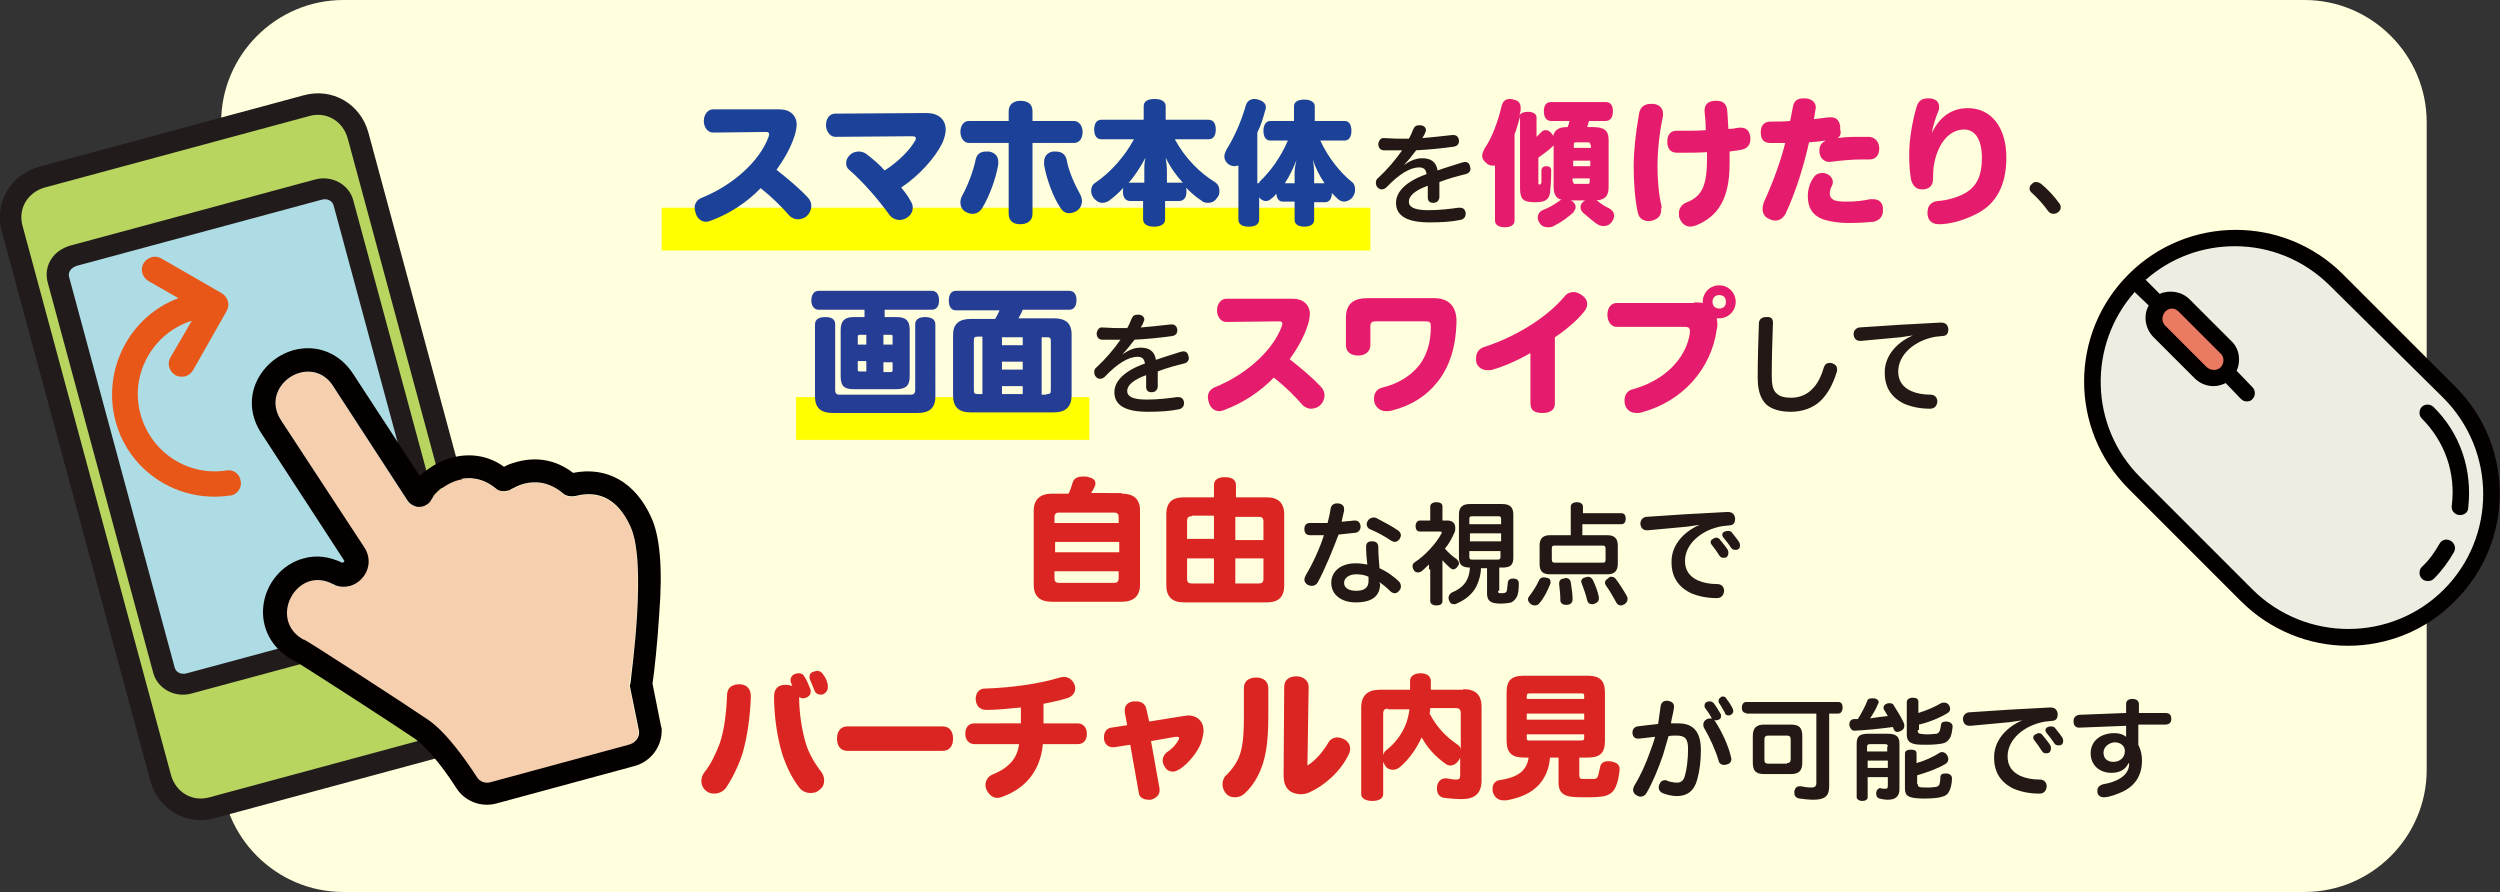
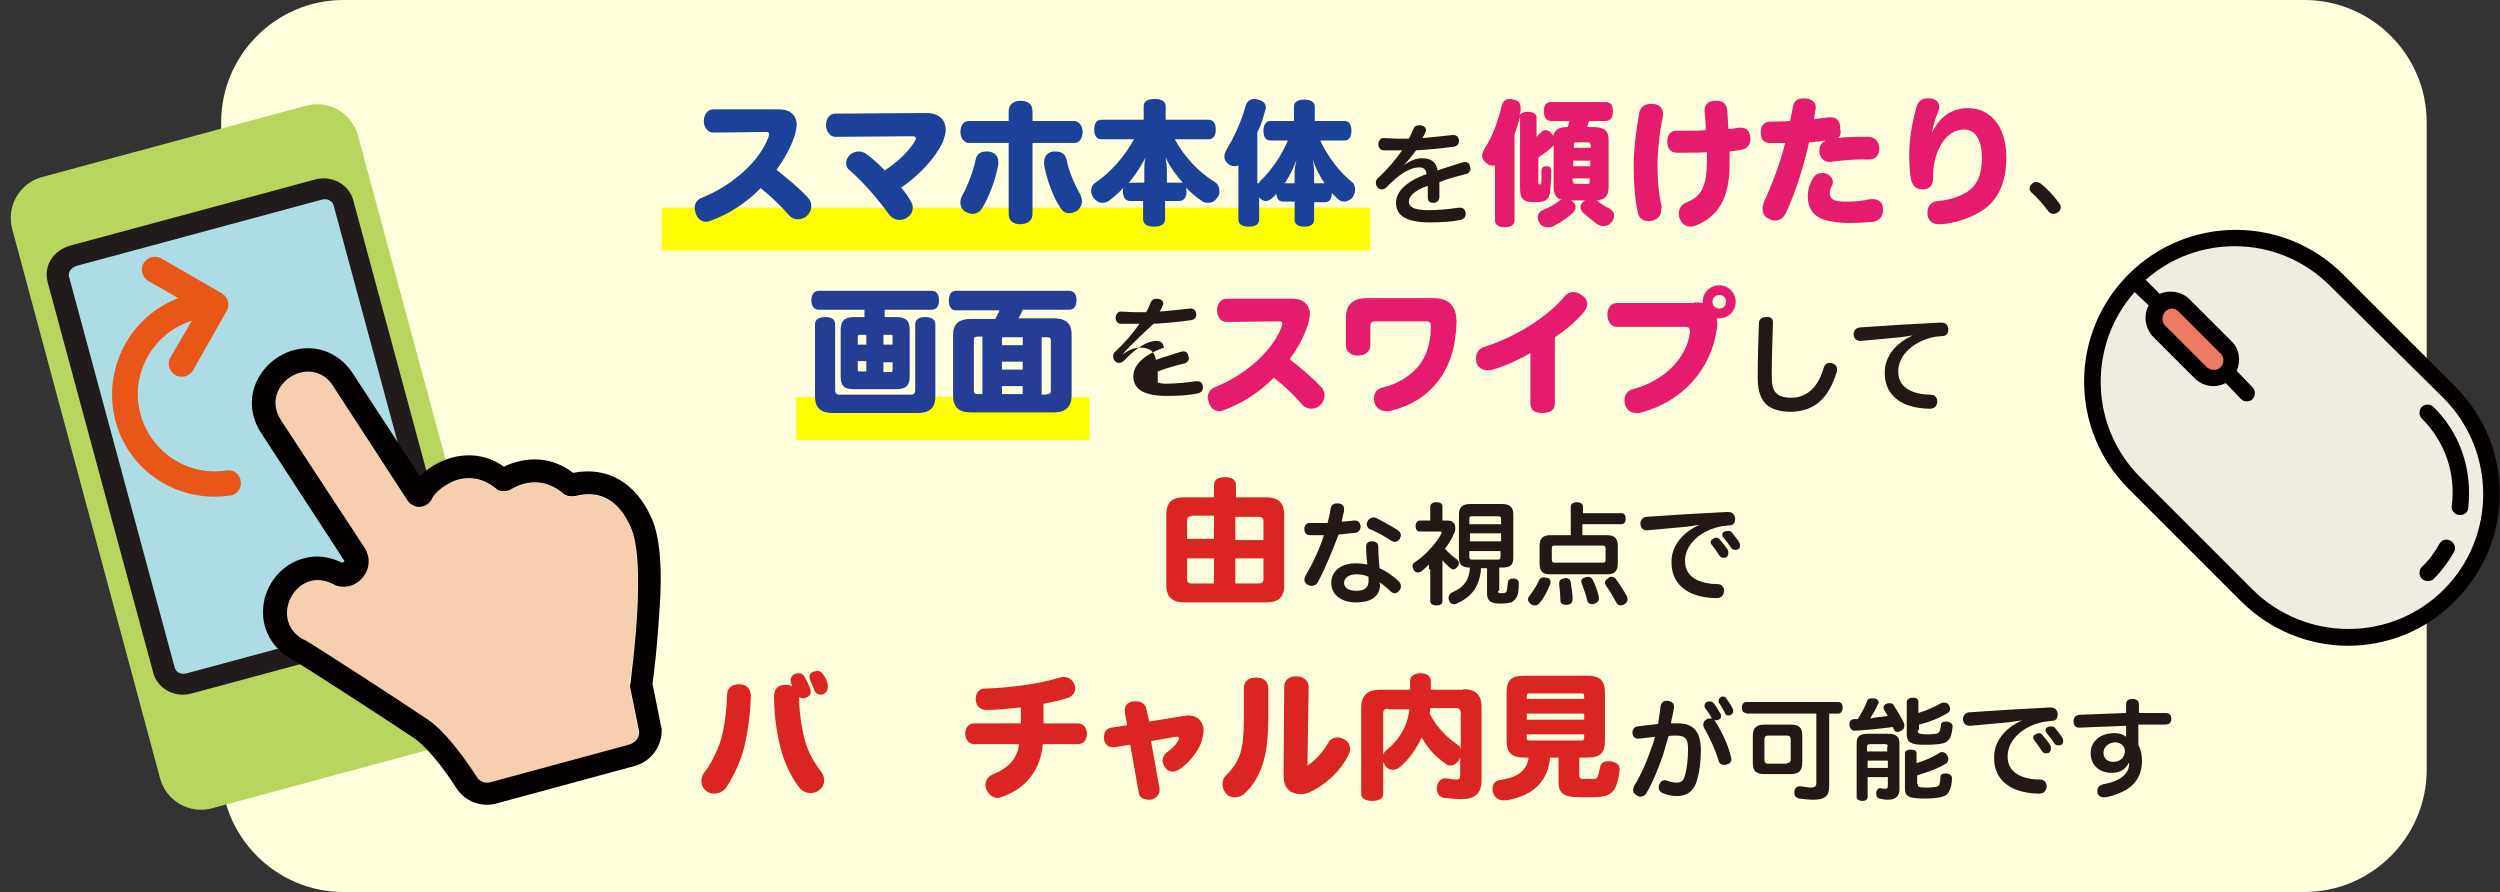
<svg xmlns="http://www.w3.org/2000/svg" version="1.1" id="レイヤー_1" x="0px" y="0px" viewBox="0 0 409.2 146" style="enable-background:new 0 0 409.2 146;" xml:space="preserve">
  <rect x="0" y="0" width="409.2" height="146" fill="#333333" stroke="none" />
  <style type="text/css">
	.st0{fill:#FFFFDD;}
	.st1{fill:#FFFF00;}
	.st2{fill:#C9564A;}
	.st3{fill:#221B1B;}
	.st4{fill:#B8D560;}
	.st5{fill:#ADDCE4;}
	.st6{fill:#E95718;}
	.st7{fill:#F5CFAE;}
	.st8{fill:#040000;}
	.st9{fill:#1B4298;}
	.st10{fill:#231815;}
	.st11{fill:#E51C6D;}
	.st12{fill:#253D95;}
	.st13{fill:#DB2523;}
	.st14{fill:#EFEDE2;}
	.st15{fill:#EB7A62;}
</style>
  <path class="st0" d="M397.2,126c0,11-9,20-20,20h-321c-11,0-20-9-20-20V20c0-11,9-20,20-20h321c11,0,20,9,20,20V126z" />
  <g id="レイヤー_2">
    <rect x="108.3" y="34" class="st1" width="116" height="7" />
    <rect x="130.3" y="65" class="st1" width="48" height="7" />
  </g>
  <path class="st2" d="M48.7,117.8c0.7,2.8,3.6,4.4,6.3,3.6s4.4-3.6,3.6-6.3c-0.7-2.8-3.6-4.4-6.3-3.6C49.6,112.1,48,115,48.7,117.8  C48.7,117.7,48.7,117.7,48.7,117.8L48.7,117.8z" />
  <path class="st3" d="M55.5,123.1c-3.7,1-7.5-1.2-8.5-4.9c-1-3.7,1.2-7.5,4.9-8.5c3.7-1,7.5,1.2,8.5,4.9  C61.4,118.3,59.2,122.1,55.5,123.1z M52.8,113.1c-1.8,0.5-2.9,2.4-2.4,4.2c0.5,1.8,2.4,2.9,4.2,2.4c1.8-0.5,2.9-2.4,2.4-4.2  C56.6,113.7,54.6,112.6,52.8,113.1L52.8,113.1z" />
  <g>
    <path class="st4" d="M82.9,112.1c1,3.7-1.2,7.5-4.9,8.5l-43.3,11.7c-3.7,1-7.5-1.2-8.5-4.9L2,37.5C1,33.8,3.2,30,6.8,29l43.3-11.7   c3.7-1,7.5,1.2,8.5,4.9L82.9,112.1L82.9,112.1z" />
-     <path class="st3" d="M78.5,122.2l-43.3,11.7c-4.7,1.3-9.3-1.4-10.6-6.1L0.3,37.9c-1.3-4.7,1.4-9.3,6.1-10.6l43.3-11.7   c4.7-1.3,9.3,1.4,10.6,6.1l24.3,89.9C85.9,116.3,83.2,120.9,78.5,122.2z M7.3,30.7c-2.8,0.8-4.4,3.5-3.6,6.3L28,126.9   c0.8,2.8,3.5,4.4,6.3,3.6l43.3-11.7c2.8-0.8,4.4-3.5,3.6-6.3L56.9,22.6c-0.8-2.8-3.5-4.4-6.3-3.6L7.3,30.7L7.3,30.7z" />
    <path class="st5" d="M73.5,97.1c0.5,1.7-0.7,3.4-2.5,3.9l-40,10.8c-1.8,0.5-3.7-0.4-4.1-2.1l-17.3-64c-0.5-1.7,0.7-3.4,2.5-3.9   l40-10.8c1.8-0.5,3.7,0.4,4.1,2.1L73.5,97.1L73.5,97.1z" />
    <path class="st3" d="M71.4,102.7l-40,10.8c-2.8,0.8-5.6-0.8-6.3-3.3l-17.3-64c-0.7-2.7,0.9-5.2,3.7-6l40-10.8   c2.8-0.8,5.6,0.8,6.3,3.3l17.3,64C75.9,99.1,74.3,101.9,71.4,102.7z M12.6,43.5c-1,0.3-1.5,1.1-1.3,1.8l17.3,64   c0.2,0.7,1,1.2,2,0.9l40-10.8c1-0.3,1.5-1.1,1.3-1.8l-17.3-64c-0.2-0.7-1-1.2-2-0.9L12.6,43.5z" />
    <path class="st6" d="M37.1,77c-6.4,1-12.4-3-14.1-9.2c-1.8-6.5,2-13.3,8.4-15.3l-3.5,6c-0.6,1-0.2,2.3,0.8,2.9   c0.5,0.3,1.1,0.3,1.6,0.2c0.5-0.1,1-0.5,1.3-1l5.5-9.7c0.6-1,0.2-2.3-0.8-2.9l-9.9-5.7c-1-0.6-2.3-0.2-2.9,0.8   c-0.6,1-0.2,2.3,0.8,2.9l4.9,2.8c-8,3-12.5,11.7-10.3,20.1c2.2,8.3,10.3,13.5,18.8,12.2c0.1,0,0.2,0,0.2,0c1-0.3,1.7-1.3,1.5-2.3   C39.3,77.6,38.2,76.8,37.1,77z" />
    <g>
      <path class="st7" d="M103.2,86.3c-2.8-6.2-7.2-5.5-9.1-5c-0.7,0.2-1.5,0-2-0.5c-2.3-2-4.6-2-6.4-1.5c-0.8,0.2-1.5,0.6-2.1,0.9    c-0.2,0.1-0.4,0.2-0.5,0.2c-0.7,0.2-1.4,0-2-0.4c-2.1-1.8-4.3-1.9-6.1-1.4c-1.8,0.5-3.3,1.7-4,2.6c-0.2,0.2-0.3,0.4-0.4,0.6    c-0.3,0.6-0.8,0.9-1.4,1.1c-0.9,0.2-1.9-0.1-2.5-0.9L54.6,63.3c-1.4-2.2-3.6-2.8-5.5-2.3c-3,0.8-5.4,4.3-3.1,7.8l13.6,20.9    c1.6,2.5,0.1,5.5-2.4,6.2c-0.8,0.2-1.7,0.2-2.6-0.2l0,0c-0.1,0-0.1,0-0.2-0.1c-1.3-0.7-2.6-0.8-3.7-0.5c-3.9,1.1-5.8,7-1.1,9.6    c0,0,0.1,0,0.1,0.1c1,0.5,16.4,10.4,20.4,13.2c3.1,2.2,6.3,6.8,7.8,9.2c0.5,0.8,1.5,1.1,2.4,0.9l22.5-6.1c1-0.3,1.7-1.1,1.7-2.2    l-1.5-7.5c0-0.1,0-0.3,0-0.4C103.4,109.9,105.8,92.1,103.2,86.3z" />
      <path class="st8" d="M106.6,84.7c-2.6-5.8-7.3-8.4-12.8-7.3c-2.7-2.1-5.9-2.7-9.2-1.8c-0.7,0.2-1.4,0.4-2.1,0.8    C80,74.6,77,74.1,74,74.9c-2.3,0.6-4.1,1.9-5.3,3L57.8,61.2c-2.2-3.4-5.9-4.9-9.7-3.9l0,0c-2.9,0.8-5.2,2.9-6.3,5.6    c-1,2.6-0.7,5.4,0.9,7.9c0,0,0,0,0,0l13.6,20.9c0.1,0.1,0.1,0.2,0,0.2c0,0.1-0.2,0.2-0.2,0.2c0,0-0.1,0-0.1,0    c-2.1-1-4.2-1.3-6.3-0.7c-3.5,0.9-6.2,4.1-6.6,7.8c-0.4,3.6,1.4,6.9,4.6,8.7c0.1,0,0.1,0.1,0.2,0.1c1.5,0.8,16,10.2,20,12.9    c1.8,1.3,4.3,4.2,6.8,8.1c1.4,2.2,4.1,3.2,6.6,2.5l22.5-6.1c2.7-0.7,4.6-3.2,4.5-6c0-0.2,0-0.3-0.1-0.5l-1.4-7    c0.3-2,0.8-6.5,1.1-11.4C108.5,93,108,87.7,106.6,84.7z M103.1,112.3l1.5,7.4c0.1,1-0.6,1.9-1.7,2.2L80.4,128    c-0.9,0.3-1.9,0-2.4-0.9c-1.5-2.3-4.7-7-7.8-9.2c-4.1-2.8-19.4-12.7-20.4-13.2c0,0-0.1,0-0.1,0c-4.6-2.5-2.8-8.5,1.1-9.6    c1.1-0.3,2.4-0.2,3.7,0.5c0.1,0,0.2,0,0.2,0.1l0,0c0.8,0.4,1.8,0.4,2.6,0.2c2.4-0.7,4-3.6,2.4-6.2L46,68.8c-2.3-3.5,0.1-7,3.1-7.8    c1.9-0.5,4.1,0,5.5,2.3l12.1,18.6c0.6,0.9,1.6,1.2,2.5,0.9c0.5-0.1,1-0.5,1.4-1.1c0.1-0.2,0.3-0.4,0.4-0.6c0.7-0.9,2.2-2.1,4-2.6    c1.8-0.5,4-0.3,6.1,1.4c0.5,0.5,1.3,0.6,2,0.4c0.2,0,0.4-0.1,0.5-0.2c0.6-0.3,1.3-0.7,2.1-0.9c1.8-0.5,4.1-0.4,6.4,1.5    c0.5,0.5,1.3,0.6,2,0.5c2-0.5,6.3-1.2,9.1,5c2.7,5.8,0.2,23.6,0,25.6C103.1,112.1,103.1,112.2,103.1,112.3z" />
    </g>
  </g>
  <g>
    <path class="st9" d="M127.4,17.9c0,0,0.1,0,0.1,0c1.3,0,2,0.4,2.5,1.1c0.2,0.3,0.4,0.8,0.4,1.3c0,0.5-0.1,1.1-0.3,1.8   c-0.7,2.2-1.8,4-3,5.7c1.9,1.5,3.6,2.9,5.1,4.5c0.4,0.4,0.6,0.9,0.6,1.4s-0.2,1.1-0.6,1.5c-0.4,0.5-1.1,0.7-1.6,0.7   c-0.5,0-0.9-0.2-1.3-0.5c-1.4-1.6-2.9-3.1-4.8-4.6c-2.2,2.3-5.1,4.2-8.1,5.3c-0.3,0.1-0.5,0.2-0.8,0.2c-0.7,0-1.4-0.4-1.7-1.3   c-0.1-0.3-0.2-0.7-0.2-1c0-0.7,0.4-1.3,1.1-1.6c5-2,9.5-5.9,11-10c0-0.1,0.1-0.3,0.1-0.4c0-0.3-0.2-0.4-0.5-0.4l-8.7,0.1   c-0.8,0-1.5-0.8-1.5-1.9c0-1.1,0.7-1.9,1.5-1.9L127.4,17.9z" />
    <path class="st9" d="M151.6,18.5c1.1,0,2.1,0.3,2.7,1.1c0.3,0.4,0.5,1,0.5,1.6c0,0.6-0.2,1.3-0.5,2.1c-1.2,2.5-3.8,5.4-6.8,7.4   c0.6,0.7,1.2,1.5,1.6,2.3c0.2,0.3,0.3,0.6,0.3,1c0,0.6-0.3,1.2-0.9,1.6c-0.4,0.3-0.9,0.4-1.3,0.4c-0.6,0-1.2-0.3-1.6-0.8   c-1.8-2.5-4.3-5.4-6.6-7.4c-0.4-0.3-0.5-0.7-0.5-1.1c0-0.6,0.3-1.1,0.8-1.5c0.4-0.3,0.9-0.4,1.3-0.4c0.5,0,0.9,0.2,1.2,0.4   c1.3,1,2.2,1.8,3,2.7c2.2-1.4,4.1-3.3,5-4.9c0.1-0.1,0.1-0.3,0.1-0.4c0-0.2-0.2-0.3-0.6-0.3l-12.6,0.1c-0.8,0-1.5-0.9-1.5-1.9   c0-1.1,0.6-1.9,1.5-1.9L151.6,18.5z" />
    <path class="st9" d="M159.2,35c-0.4,0-0.7-0.1-1.1-0.3c-0.6-0.3-0.9-0.9-0.9-1.6c0-0.4,0.1-0.7,0.3-1.1c0.8-1.4,1.8-3.9,2.2-5.9   c0.2-0.9,0.8-1.3,1.7-1.3c0.2,0,0.4,0,0.5,0c1,0.2,1.5,0.8,1.5,1.7c0,0.1,0,0.3,0,0.4c-0.4,2.4-1.5,5.3-2.6,7.1   C160.4,34.7,159.8,35,159.2,35z M169,23.4V35c0,1.1-0.8,1.7-2,1.7c-1.1,0-1.9-0.5-1.9-1.7V23.4h-6.5c-0.8,0-1.4-0.8-1.4-1.8   s0.5-1.8,1.4-1.8h6.5v-1.6c0-1.1,0.8-1.7,1.9-1.7c1.2,0,2,0.5,2,1.7v1.6h6.8c0.8,0,1.4,0.8,1.4,1.8s-0.5,1.8-1.4,1.8H169z    M170.9,27c0-0.2,0-0.3,0-0.5c0-0.9,0.5-1.5,1.4-1.7c0.2,0,0.4,0,0.5,0c0.9,0,1.6,0.4,1.8,1.4c0.3,1.8,1.4,4.2,2.2,5.6   c0.2,0.4,0.3,0.8,0.3,1.1c0,0.7-0.4,1.4-1,1.7c-0.4,0.2-0.8,0.3-1.1,0.3c-0.6,0-1.1-0.3-1.5-1C172.4,32.3,171.3,29.3,170.9,27z" />
    <path class="st9" d="M192.3,22.8c1.6,3,4.1,5.5,6.4,6.9c0.7,0.4,0.9,1,0.9,1.6c0,0.4-0.1,0.8-0.4,1.1c-0.4,0.6-0.9,0.8-1.5,0.8   c-0.4,0-0.8-0.1-1.1-0.4c-0.8-0.5-1.7-1.3-2.5-2.1c0.1,0.2,0.1,0.4,0.1,0.7c0,1-0.5,1.5-1.2,1.5h-2.3v3c0,0.8-0.7,1.2-1.8,1.2   c-1.1,0-1.8-0.4-1.8-1.2v-3H185c-0.7,0-1.2-0.5-1.2-1.5c0-0.3,0-0.5,0.1-0.7c-0.7,0.8-1.5,1.5-2.3,2.1c-0.4,0.3-0.8,0.4-1.2,0.4   c-0.5,0-1-0.3-1.4-0.8c-0.3-0.4-0.4-0.8-0.4-1.2c0-0.5,0.2-1,0.7-1.3c2.5-1.7,4.8-4.3,6.3-7.1h-5.3c-0.8,0-1.2-0.6-1.2-1.6   s0.4-1.6,1.2-1.6h6.9v-2.2c0-0.8,0.6-1.2,1.8-1.2c1.1,0,1.8,0.4,1.8,1.2v2.2h7c0.8,0,1.2,0.6,1.2,1.6c0,1-0.4,1.6-1.2,1.6H192.3z    M187.3,28c0-0.8,0-1.5,0.2-2.2c-0.8,1.5-1.7,2.9-2.8,4.2c0.1-0.1,0.3-0.1,0.4-0.1h2.2V28z M193.2,29.9c0.1,0,0.2,0,0.4,0   c-1.1-1.2-2.1-2.6-2.8-4.1c0.1,0.7,0.2,1.4,0.2,2.2v1.9H193.2z" />
    <path class="st9" d="M206,30c0.1-0.1,0.2-0.2,0.2-0.3c1.7-1.6,3.4-3.9,4.6-6.7h-2.9c-0.7,0-1.1-0.6-1.1-1.6c0-0.9,0.4-1.6,1.1-1.6   h3.9v-2.4c0-0.7,0.6-1.1,1.7-1.1c1,0,1.7,0.4,1.7,1.1v2.4h4.9c0.7,0,1.1,0.6,1.1,1.6s-0.4,1.6-1.1,1.6h-4c1.3,2.8,3.3,5.3,5.2,6.8   c0.4,0.3,0.5,0.8,0.5,1.3c0,0.5-0.2,0.9-0.5,1.3c-0.4,0.4-0.9,0.6-1.3,0.6s-0.8-0.2-1.1-0.5c-0.3-0.3-0.6-0.6-0.9-0.9   c0,0.9-0.4,1.5-1.1,1.5h-1.8V36c0,0.7-0.6,1.1-1.6,1.1c-1,0-1.6-0.4-1.6-1.1V33h-1.9c-0.7,0-1-0.5-1.1-1.3   c-0.2,0.3-0.5,0.6-0.8,0.8c-0.3,0.3-0.6,0.4-0.9,0.4c-0.4,0-0.8-0.2-1.1-0.6l0-0.1v3.7c0,0.8-0.6,1.2-1.7,1.2s-1.7-0.4-1.7-1.2   v-8.8c-0.2,0-0.4,0.1-0.6,0.1c-0.3,0-0.7-0.1-1-0.3c-0.5-0.4-0.7-0.8-0.7-1.3c0-0.4,0.2-0.8,0.4-1.2c1.2-1.9,2.4-4.6,3.1-7.1   c0.2-0.7,0.7-1.1,1.4-1.1c0.2,0,0.4,0,0.6,0.1c0.8,0.2,1.3,0.6,1.3,1.3c0,0.1,0,0.3-0.1,0.4c-0.3,1.2-0.7,2.5-1.3,3.7V30z    M211.9,28.3c0-0.8,0.2-1.6,0.3-2.1c-0.5,1.3-1.1,2.6-1.9,3.8h1.6V28.3z M216.8,30c-0.8-1.2-1.5-2.5-1.9-3.9   c0.1,0.7,0.2,1.5,0.2,2.2V30H216.8z" />
    <path class="st10" d="M229.8,27c1.1-0.7,1.9-1.1,3-1.1c1.4,0,2.3,0.6,2.5,2c1.4-0.5,2.8-0.9,4-1.3c0.2,0,0.3-0.1,0.4-0.1   c0.5,0,0.8,0.2,0.9,0.7c0,0.1,0.1,0.3,0.1,0.4c0,0.4-0.3,0.8-0.8,0.9c-1.2,0.3-2.8,0.7-4.3,1.3c0,0.5,0,1,0,1.5c0,0.3,0,0.6,0,0.9   c0,0.6-0.4,1-1,1c-0.6,0-0.9-0.3-0.9-0.9c0-0.4,0-0.8,0-1.3c0-0.2,0-0.4,0-0.6c-2.2,0.8-3.1,1.7-3.1,2.6s0.9,1.4,3.2,1.4   c1.8,0,3.5-0.2,4.9-0.4c0.1,0,0.2,0,0.3,0c0.5,0,0.8,0.3,0.9,0.8c0,0.1,0,0.2,0,0.2c0,0.5-0.3,0.9-0.9,1c-1.4,0.3-3.1,0.4-5,0.4   c-3.6,0-5.5-1-5.5-3.2c0-1.8,1.6-3.5,5-4.7c-0.1-0.8-0.5-1.1-1.2-1.1c-1.5,0-3.3,1.1-5.3,3.2c-0.2,0.2-0.5,0.4-0.8,0.4   c-0.3,0-0.5-0.1-0.7-0.3c-0.2-0.2-0.3-0.5-0.3-0.8c0-0.3,0.1-0.6,0.4-0.8c1.4-1.3,2.8-2.9,3.9-4.5c-0.2,0-0.5,0-0.8,0   c-0.7,0-1.5,0-2.2,0c-0.6,0-0.9-0.5-0.9-1c0,0,0-0.1,0-0.1c0.1-0.5,0.4-1,1-0.9c0.6,0,1.5,0.1,2.5,0.1c0.5,0,1,0,1.5,0   c0.3-0.5,0.5-1,0.7-1.5c0.2-0.5,0.5-0.7,1-0.7c0.1,0,0.2,0,0.3,0c0.5,0.1,0.8,0.4,0.8,0.8c0,0.1,0,0.2-0.1,0.3   c-0.1,0.4-0.3,0.7-0.5,1c1.3-0.1,3.1-0.3,4.9-0.5c0.1,0,0.1,0,0.2,0c0.5,0,0.8,0.3,0.9,0.8c0,0.1,0,0.1,0,0.2   c0,0.5-0.3,0.8-0.8,0.9c-2.1,0.3-4.3,0.5-6.2,0.6C231.1,25.5,230.5,26.3,229.8,27L229.8,27z" />
    <path class="st11" d="M254.4,23.6c-0.1,0.2-0.2,0.3-0.3,0.4c-0.6,0.6-1.5,1.2-2.3,1.8v4.1c0,0.2,0,0.3,0.2,0.3   c0.2,0,0.2-0.1,0.3-0.3c0-0.5,0-1.1,0-2c0-0.4,0.3-0.7,0.8-0.7s0.8,0.2,0.8,0.7c0,1.7-0.1,2.8-0.2,3.7c-0.2,1.1-0.8,1.5-2.4,1.5   c-1.8,0-2.5-0.3-2.5-2.3V19.1c-0.3,1-0.5,1.9-0.9,2.9v14.1c0,0.7-0.6,1.1-1.6,1.1c-1,0-1.6-0.4-1.6-1.1v-9c-0.1,0-0.2,0-0.4,0   c-0.4,0-0.7-0.1-1-0.4c-0.4-0.3-0.7-0.7-0.7-1.2c0-0.4,0.2-0.8,0.4-1.2c1.3-1.9,2.2-4.5,2.8-7c0.2-0.8,0.7-1.1,1.3-1.1   c0.2,0,0.4,0,0.6,0.1c0.8,0.1,1.2,0.6,1.2,1.3c0,0.2,0,0.3,0,0.5c-0.1,0.3-0.1,0.5-0.2,0.8c0.2-0.4,0.7-0.6,1.4-0.6   c0.9,0,1.4,0.4,1.4,0.9v3.2c0.3-0.3,0.5-0.5,0.8-0.8c0.2-0.2,0.4-0.3,0.7-0.3c0.4,0,0.7,0.2,1,0.6c0.1,0.1,0.2,0.2,0.2,0.4   c0.3-1.3,1.3-1.5,2.4-1.5c0.1-0.3,0.2-0.6,0.3-1h-3c-0.8,0-1.2-0.6-1.2-1.6s0.4-1.5,1.2-1.5h8.9c0.8,0,1.2,0.5,1.2,1.5   s-0.4,1.6-1.2,1.6h-2.7c-0.1,0.3-0.2,0.6-0.3,1h0.9c1.8,0,2.6,0.5,2.6,2.1v7.7c0,1.5-0.6,2.1-2,2.2c0.1,0,0.1,0.1,0.2,0.1   c0.6,0.5,1.2,0.9,1.9,1.2c0.5,0.3,0.8,0.7,0.8,1.2c0,0.3-0.1,0.6-0.3,0.9c-0.3,0.5-0.8,0.8-1.4,0.8c-0.4,0-0.8-0.1-1.2-0.4   c-0.7-0.5-1.5-1.2-2.2-1.8c-0.3-0.3-0.4-0.6-0.4-0.9c0-0.4,0.2-0.7,0.6-1c0,0,0.1-0.1,0.2-0.1h-2.4c0.1,0,0.1,0.1,0.2,0.1   c0.4,0.3,0.6,0.6,0.6,1c0,0.3-0.2,0.6-0.4,0.9c-0.8,0.7-1.8,1.5-3.2,2.2c-0.3,0.2-0.6,0.2-1,0.2c-0.5,0-1-0.2-1.3-0.7   c-0.2-0.3-0.3-0.6-0.3-0.9c0-0.5,0.3-1,0.8-1.2c1-0.4,1.9-0.9,2.7-1.5c0.1-0.1,0.3-0.2,0.4-0.2c-0.9-0.2-1.3-0.9-1.3-2.1V23.6z    M260.3,23.7c0-0.3-0.1-0.4-0.4-0.4h-1.9c-0.3,0-0.4,0-0.4,0.4v0.5h2.8V23.7z M260.3,26.3h-2.8v0.9h2.8V26.3z M257.5,29.7   c0,0.4,0.1,0.4,0.4,0.4h1.9c0.3,0,0.4,0,0.4-0.4v-0.5h-2.8V29.7z" />
    <path class="st11" d="M271.9,34.4c0,0.9-0.5,1.4-1.4,1.7c-0.2,0-0.4,0.1-0.6,0.1c-0.8,0-1.6-0.4-1.8-1.3c-0.5-2.2-0.7-5.1-0.7-7.7   c0-2.4,0.3-5.3,0.9-8.7c0.2-1,0.9-1.5,1.9-1.5c0.1,0,0.2,0,0.4,0c1,0.1,1.6,0.7,1.6,1.6c0,0.1,0,0.3,0,0.4   c-0.6,2.7-0.9,5.8-0.9,8.3c0,2.1,0.2,4.6,0.7,6.6C271.9,34,271.9,34.2,271.9,34.4z M279.4,24.9c-1.2,0.1-2.6,0.1-4,0.1   c-0.3,0-0.6,0-0.9,0c-1.1,0-1.6-0.7-1.6-1.8c0-1.1,0.5-1.8,1.5-1.8c0.5,0,1,0,1.5,0c1.1,0,2.3,0,3.3-0.1c0-1-0.1-2.2-0.2-3.1   c0,0,0-0.1,0-0.1c0-1,0.6-1.6,1.8-1.6c0.1,0,0.1,0,0.2,0c1.1,0,1.6,0.6,1.7,1.5c0.1,0.7,0.1,1.9,0.2,3.1c0.6,0,1.2-0.1,1.7-0.2   c0.1,0,0.2,0,0.4,0c0.9,0,1.4,0.6,1.5,1.6c0,0.1,0,0.2,0,0.3c0,0.9-0.5,1.5-1.4,1.7c-0.6,0.1-1.2,0.2-2,0.3c0,0.6,0,1.2,0,2   c0,5.6-1.8,8.6-5.5,10.1c-0.3,0.1-0.7,0.2-0.9,0.2c-0.8,0-1.4-0.5-1.7-1.2c-0.2-0.3-0.2-0.7-0.2-1c0-0.7,0.4-1.4,1.1-1.7   c2.6-1,3.5-2.6,3.5-7.2V24.9z" />
    <path class="st11" d="M300.8,22.6c1.3-0.2,2.5-0.2,3.7-0.2c0.5,0,1,0,1.5,0c1,0.1,1.6,0.9,1.6,1.9c0,1-0.5,1.8-1.6,1.8   c0,0-0.1,0-0.1,0c-0.4,0-0.8,0-1.2,0c-1.7,0-3.6,0.2-5.1,0.4c-0.1,0-0.2,0-0.2,0c-0.8,0-1.5-0.6-1.6-1.6c0-0.1,0-0.2,0-0.3   c0-0.7,0.3-1.2,0.9-1.5l0-0.1c-0.9,0.2-1.8,0.2-2.6,0.3c-0.8,3.7-2.2,8.2-3.8,11.6c-0.4,0.8-1,1.2-1.7,1.2c-0.4,0-0.7-0.1-1.1-0.3   c-0.7-0.3-1-0.9-1-1.6c0-0.4,0.1-0.7,0.2-1.1c1.4-3,2.8-6.8,3.5-9.7c-0.4,0-1,0-1.5,0c-0.4,0-0.8,0-1.1,0c-0.9-0.1-1.4-0.5-1.4-1.8   c0-1.1,0.6-1.7,1.6-1.7c0.9,0,2.3,0,3.2-0.1c0.2-0.8,0.3-1.6,0.5-2.5c0.2-0.8,0.7-1.2,1.7-1.2c0.2,0,0.3,0,0.4,0   c1,0.1,1.6,0.7,1.6,1.4c0,0.1,0,0.2,0,0.2c-0.1,0.6-0.2,1.2-0.3,1.8c0.8-0.1,1.6-0.2,2.4-0.3c0.1,0,0.3,0,0.4,0   c0.8,0,1.3,0.4,1.5,1.4c0,0.2,0,0.3,0,0.5C301.4,21.9,301.2,22.3,300.8,22.6L300.8,22.6z M302.5,36.5c-1.4,0-2.7-0.2-3.8-0.5   c-2-0.6-2.8-2-2.8-3.9c0-1,0.3-2.2,1-3.1c0.3-0.5,0.9-0.7,1.4-0.7c0.3,0,0.6,0.1,0.8,0.2c0.6,0.3,0.9,0.8,0.9,1.3   c0,0.3-0.1,0.5-0.2,0.7c-0.2,0.3-0.3,0.8-0.3,1.2c0,0.5,0.3,0.9,0.8,1.1c0.7,0.2,1.4,0.2,2,0.2c1.2,0,2.5-0.1,3.8-0.4   c0.2,0,0.4,0,0.5,0c0.9,0,1.5,0.5,1.6,1.4c0,0.2,0,0.3,0,0.5c0,0.8-0.4,1.5-1.5,1.8C305.6,36.4,304.2,36.5,302.5,36.5z" />
    <path class="st11" d="M316.2,21.8c1.2-2.6,3.2-4.1,5.9-4.1c3.8,0,6.3,3.1,6.3,8.1c0,4.7-1.8,7.5-4.5,9c-1.8,1-4.1,1.8-6.2,1.9   c-0.1,0-0.2,0-0.3,0c-1,0-1.7-0.4-1.9-1.5c0-0.2,0-0.3,0-0.5c0-1,0.6-1.7,1.7-1.8c1.6-0.1,3.6-0.7,4.8-1.5c1.5-1,2.4-2.6,2.4-5.5   c0-3.2-1.2-4.7-2.9-4.7c-1.7,0-3.3,1.1-4.3,3.5c-0.6,1.5-0.8,2.7-0.8,4.5c0,1-0.4,1.7-1.6,1.8c-0.1,0-0.1,0-0.2,0   c-0.9,0-1.5-0.5-1.8-1.6c-0.2-1.1-0.3-2.5-0.3-3.8c0-0.1,0-0.2,0-0.4c0-2.4,0.5-5.3,1.2-7.7c0.3-1,0.9-1.4,1.8-1.4   c0.1,0,0.2,0,0.4,0c1,0.1,1.5,0.6,1.5,1.4c0,0.2,0,0.4-0.1,0.6C316.8,19.3,316.3,20.9,316.2,21.8L316.2,21.8z" />
    <path class="st10" d="M333.3,29.8c0.3,0,0.5,0.1,0.8,0.3c1,0.8,2.2,2.1,2.9,3.1c0.2,0.2,0.3,0.5,0.3,0.7c0,0.3-0.1,0.6-0.4,0.8   c-0.2,0.2-0.5,0.3-0.8,0.3c-0.3,0-0.6-0.1-0.9-0.5c-0.7-1-1.8-2.2-2.7-3c-0.2-0.2-0.3-0.4-0.3-0.6c0-0.3,0.1-0.6,0.4-0.8   C332.8,29.8,333.1,29.8,333.3,29.8z" />
    <path class="st12" d="M146.7,51.9c1.5,0,2.2,0.5,2.2,2.1v7.6c0,1.5-0.6,2.1-2.2,2.1h-7c-1.5,0-2.1-0.5-2.1-2.1V54   c0-1.5,0.7-2.1,2.1-2.1h1.8v-1.2H134c-0.7,0-1.2-0.6-1.2-1.5c0-0.9,0.4-1.6,1.2-1.6h18.5c0.8,0,1.2,0.6,1.2,1.6   c0,0.9-0.4,1.5-1.2,1.5h-7.7v1.2H146.7z M153.1,64.9c0,1.9-1,2.7-2.9,2.7h-13.9c-1.9,0-2.9-0.8-2.9-2.7V53.1c0-0.8,0.6-1.2,1.7-1.2   c1.1,0,1.6,0.4,1.6,1.2v10.7c0,0.6,0.2,0.8,0.8,0.8H149c0.6,0,0.8-0.2,0.8-0.8V53.1c0-0.8,0.6-1.2,1.6-1.2c1.1,0,1.7,0.4,1.7,1.2   V64.9z M140.7,54.8c-0.2,0-0.3,0.1-0.3,0.3v1.3h1.4v-1.6H140.7z M140.4,59.2v1.3c0,0.2,0,0.3,0.3,0.3h1.1v-1.7H140.4z M144.6,56.4   h1.5v-1.3c0-0.2,0-0.3-0.3-0.3h-1.2V56.4z M144.6,60.9h1.2c0.2,0,0.3-0.1,0.3-0.3v-1.3h-1.5V60.9z" />
    <path class="st12" d="M156,54.8c0-1.8,1-2.6,2.9-2.6h4c0.2-0.4,0.5-0.9,0.7-1.4h-7.1c-0.8,0-1.2-0.6-1.2-1.6c0-1,0.4-1.6,1.2-1.6   H175c0.8,0,1.2,0.6,1.2,1.5c0,1-0.4,1.6-1.2,1.6h-7.6c-0.2,0.5-0.4,0.9-0.7,1.4h5.8c1.9,0,2.9,0.8,2.9,2.6v10c0,1.9-1,2.8-2.9,2.8   h-13.6c-1.9,0-2.9-0.8-2.9-2.8V54.8z M159.4,63.8c0,0.6,0.1,0.7,0.7,0.7h0.7v-9.4h-0.7c-0.6,0-0.7,0.1-0.7,0.7V63.8z M164,55.2v1.3   h3.4v-1.3H164z M164,60.5h3.4v-1.3H164V60.5z M167.4,64.5v-1.3H164v1.3H167.4z M171.3,64.5c0.6,0,0.7-0.1,0.7-0.7v-7.9   c0-0.6-0.1-0.7-0.7-0.7h-0.8v9.4H171.3z" />
-     <path class="st10" d="M183.7,58c1.1-0.7,1.9-1.1,3-1.1c1.4,0,2.3,0.6,2.5,2c1.4-0.5,2.8-0.9,4-1.3c0.2,0,0.3-0.1,0.4-0.1   c0.5,0,0.8,0.2,0.9,0.7c0,0.1,0.1,0.3,0.1,0.4c0,0.4-0.3,0.8-0.8,0.9c-1.2,0.3-2.8,0.7-4.3,1.3c0,0.5,0,1,0,1.5c0,0.3,0,0.6,0,0.9   c0,0.6-0.4,1-1,1c-0.6,0-0.9-0.3-0.9-0.9c0-0.4,0-0.8,0-1.3c0-0.2,0-0.4,0-0.6c-2.2,0.8-3.1,1.7-3.1,2.6s0.9,1.4,3.2,1.4   c1.8,0,3.5-0.2,4.9-0.4c0.1,0,0.2,0,0.3,0c0.5,0,0.8,0.3,0.9,0.8c0,0.1,0,0.2,0,0.2c0,0.5-0.3,0.9-0.9,1c-1.4,0.3-3.1,0.4-5,0.4   c-3.6,0-5.5-1-5.5-3.2c0-1.8,1.6-3.5,5-4.7c-0.1-0.8-0.5-1.1-1.2-1.1c-1.5,0-3.3,1.1-5.3,3.2c-0.2,0.2-0.5,0.4-0.8,0.4   c-0.3,0-0.5-0.1-0.7-0.3c-0.2-0.2-0.3-0.5-0.3-0.8c0-0.3,0.1-0.6,0.4-0.8c1.4-1.3,2.8-2.9,3.9-4.5c-0.2,0-0.5,0-0.8,0   c-0.7,0-1.5,0-2.2,0c-0.6,0-0.9-0.5-0.9-1c0,0,0-0.1,0-0.1c0.1-0.5,0.4-1,1-0.9c0.6,0,1.5,0.1,2.5,0.1c0.5,0,1,0,1.5,0   c0.3-0.5,0.5-1,0.7-1.5c0.2-0.5,0.5-0.7,1-0.7c0.1,0,0.2,0,0.3,0c0.5,0.1,0.8,0.4,0.8,0.8c0,0.1,0,0.2-0.1,0.3   c-0.1,0.4-0.3,0.7-0.5,1c1.3-0.1,3.1-0.3,4.9-0.5c0.1,0,0.1,0,0.2,0c0.5,0,0.8,0.3,0.9,0.8c0,0.1,0,0.1,0,0.2   c0,0.5-0.3,0.8-0.8,0.9c-2.1,0.3-4.3,0.5-6.2,0.6C185,56.5,184.4,57.3,183.7,58L183.7,58z" />
+     <path class="st10" d="M183.7,58c1.1-0.7,1.9-1.1,3-1.1c1.4,0,2.3,0.6,2.5,2c1.4-0.5,2.8-0.9,4-1.3c0.2,0,0.3-0.1,0.4-0.1   c0.5,0,0.8,0.2,0.9,0.7c0,0.1,0.1,0.3,0.1,0.4c0,0.4-0.3,0.8-0.8,0.9c-1.2,0.3-2.8,0.7-4.3,1.3c0,0.5,0,1,0,1.5c0,0.3,0,0.6,0,0.9   c0,0.6-0.4,1-1,1c-0.6,0-0.9-0.3-0.9-0.9c0-0.4,0-0.8,0-1.3c0-0.2,0-0.4,0-0.6s0.9,1.4,3.2,1.4   c1.8,0,3.5-0.2,4.9-0.4c0.1,0,0.2,0,0.3,0c0.5,0,0.8,0.3,0.9,0.8c0,0.1,0,0.2,0,0.2c0,0.5-0.3,0.9-0.9,1c-1.4,0.3-3.1,0.4-5,0.4   c-3.6,0-5.5-1-5.5-3.2c0-1.8,1.6-3.5,5-4.7c-0.1-0.8-0.5-1.1-1.2-1.1c-1.5,0-3.3,1.1-5.3,3.2c-0.2,0.2-0.5,0.4-0.8,0.4   c-0.3,0-0.5-0.1-0.7-0.3c-0.2-0.2-0.3-0.5-0.3-0.8c0-0.3,0.1-0.6,0.4-0.8c1.4-1.3,2.8-2.9,3.9-4.5c-0.2,0-0.5,0-0.8,0   c-0.7,0-1.5,0-2.2,0c-0.6,0-0.9-0.5-0.9-1c0,0,0-0.1,0-0.1c0.1-0.5,0.4-1,1-0.9c0.6,0,1.5,0.1,2.5,0.1c0.5,0,1,0,1.5,0   c0.3-0.5,0.5-1,0.7-1.5c0.2-0.5,0.5-0.7,1-0.7c0.1,0,0.2,0,0.3,0c0.5,0.1,0.8,0.4,0.8,0.8c0,0.1,0,0.2-0.1,0.3   c-0.1,0.4-0.3,0.7-0.5,1c1.3-0.1,3.1-0.3,4.9-0.5c0.1,0,0.1,0,0.2,0c0.5,0,0.8,0.3,0.9,0.8c0,0.1,0,0.1,0,0.2   c0,0.5-0.3,0.8-0.8,0.9c-2.1,0.3-4.3,0.5-6.2,0.6C185,56.5,184.4,57.3,183.7,58L183.7,58z" />
    <path class="st11" d="M211.4,48.9c0,0,0.1,0,0.1,0c1.3,0,2,0.4,2.5,1.1c0.2,0.3,0.4,0.8,0.4,1.3c0,0.5-0.1,1.1-0.3,1.8   c-0.7,2.2-1.8,4-3,5.7c1.9,1.5,3.6,2.9,5.1,4.5c0.4,0.4,0.6,0.9,0.6,1.4s-0.2,1.1-0.6,1.5c-0.4,0.5-1.1,0.7-1.6,0.7   c-0.5,0-0.9-0.2-1.3-0.5c-1.4-1.6-2.9-3.1-4.8-4.6c-2.2,2.3-5.1,4.2-8.1,5.3c-0.3,0.1-0.5,0.2-0.8,0.2c-0.7,0-1.4-0.4-1.7-1.3   c-0.1-0.3-0.2-0.7-0.2-1c0-0.7,0.4-1.3,1.1-1.6c5-2,9.5-5.9,11-10c0-0.1,0.1-0.3,0.1-0.4c0-0.3-0.2-0.4-0.5-0.4l-8.7,0.1   c-0.8,0-1.5-0.8-1.5-1.9c0-1.1,0.7-1.9,1.5-1.9L211.4,48.9z" />
    <path class="st11" d="M234.7,48.8c2.5,0,3.7,1.4,3.7,3.8c0,0.1,0,0.1,0,0.2c-0.1,3.9-1.1,7.2-3.1,9.7c-1.8,2.3-4.3,3.9-7.5,4.7   c-0.3,0.1-0.6,0.1-0.9,0.1c-0.9,0-1.6-0.5-1.9-1.3c-0.1-0.3-0.1-0.6-0.1-0.8c0-0.9,0.5-1.6,1.5-1.8c2.4-0.6,4.4-1.8,5.8-3.5   c1.3-1.6,2-3.8,2-6.4c0-0.7-0.1-0.9-0.9-0.9h-8.1c-0.7,0-0.9,0.2-0.9,0.9v3c0,1-0.8,1.7-2,1.7c-1.3,0-2-0.7-2-1.7V52   c0-2.3,1.3-3.2,3.5-3.2H234.7z" />
    <path class="st11" d="M254.5,66.1c0,1-0.8,1.5-2,1.5c-1.3,0-2-0.4-2-1.6v-8.2c-2.3,1.3-4.4,2.2-6.2,2.7c-0.3,0.1-0.5,0.1-0.8,0.1   c-0.8,0-1.5-0.4-1.8-1.1c-0.1-0.3-0.1-0.6-0.1-0.9c0-0.8,0.4-1.5,1.3-1.8c4.7-1.5,10-4.5,13.2-8.3c0.4-0.5,0.9-0.7,1.5-0.7   c0.4,0,0.9,0.2,1.3,0.5c0.6,0.4,0.9,0.9,0.9,1.5c0,0.4-0.2,0.8-0.5,1.2c-1.1,1.4-3.1,3.1-4.8,4.2V66.1z" />
    <path class="st11" d="M277.3,49.5c0.5,0,1,0,1.4,0.1c0-0.1,0-0.2,0-0.2c0-1.5,1.2-2.7,2.7-2.7s2.7,1.2,2.7,2.7s-1.2,2.7-2.7,2.7   c-0.1,0-0.2,0-0.4,0c0,0.3,0.1,0.5,0.1,0.9c0,0.3,0,0.6-0.1,0.9c-0.9,6.5-5.6,11.8-12.3,13.6c-0.3,0.1-0.5,0.1-0.8,0.1   c-0.9,0-1.6-0.4-1.9-1.3c-0.1-0.3-0.1-0.6-0.1-0.8c0-0.9,0.5-1.6,1.4-1.8c5.1-1.4,8.7-5,9.3-9.2c0-0.1,0-0.2,0-0.3   c0-0.5-0.2-0.7-0.8-0.7h-11.2c-0.9,0-1.5-0.9-1.5-2c0-1.1,0.6-1.9,1.5-1.9H277.3z M280.3,49.4c0,0.6,0.4,1.1,1.1,1.1   s1.1-0.4,1.1-1.1s-0.4-1.1-1.1-1.1S280.3,48.8,280.3,49.4z" />
    <path class="st10" d="M290.2,52.8C290.2,52.9,290.2,52.9,290.2,52.8c-0.1,2.8-0.2,5.9-0.2,8.7c0,1.5,0.2,2.4,0.8,2.9   c0.5,0.5,1.3,0.7,2.4,0.7c1.3,0,2.6-0.5,3.5-1.5c0.8-0.8,1.4-2,1.8-3.4c0.2-0.6,0.5-0.8,1-0.8c0.2,0,0.3,0,0.5,0.1   c0.5,0.2,0.7,0.5,0.7,1c0,0.1,0,0.3-0.1,0.5c-0.6,1.9-1.4,3.4-2.5,4.5c-1.3,1.3-3.1,1.9-5,1.9c-1.7,0-3.1-0.4-4-1.2   c-0.9-0.9-1.4-2.2-1.4-4.4c0-2.9,0.1-6.2,0.2-8.9c0-0.6,0.5-1,1.1-1c0,0,0.1,0,0.1,0C289.9,51.8,290.2,52.2,290.2,52.8z" />
    <path class="st10" d="M313.1,54.9c-0.7,0.1-1.4,0.2-2,0.3c-2.3,0.2-4.5,0.4-6.5,0.6c0,0-0.1,0-0.1,0c-0.6,0-1-0.3-1.1-1   c0,0,0-0.1,0-0.1c0-0.6,0.4-1,0.9-1.1c4.1-0.3,9.1-0.6,13.3-0.8c0,0,0,0,0.1,0c0.8,0,1.1,0.4,1.2,1c0,0,0,0.1,0,0.1   c0,0.6-0.2,1.1-1,1.1c-0.3,0-0.6,0.1-1,0.1c-3.6,0.6-6.2,3-6.2,5.7c0,1.6,0.8,2.6,2.1,3.2c0.9,0.4,2,0.6,3.2,0.6   c0.7,0,1.1,0.5,1.1,1.1c0,0,0,0.1,0,0.1c-0.1,0.7-0.5,1.1-1.2,1.1c-1.6,0-3-0.3-4.2-0.8c-2.1-1-3.2-2.7-3.2-5   C308.4,58.6,310.1,56.2,313.1,54.9L313.1,54.9z" />
-     <path class="st13" d="M183.6,80.8c1.9,0,3,0.8,3,2.8v12.1c0,1.9-1.1,2.8-3,2.8h-11.4c-1.9,0-3-0.8-3-2.8V83.6c0-1.9,1.1-2.8,3-2.8   h2.7c0.3-0.6,0.5-1.2,0.7-1.9c0.2-0.6,0.8-0.9,1.6-0.9c0.2,0,0.4,0,0.6,0c1,0.2,1.5,0.5,1.5,1.1c0,0.2,0,0.3-0.1,0.5   c-0.2,0.4-0.4,0.8-0.6,1.1H183.6z M183.1,84.7c0-0.6-0.2-0.8-0.8-0.8h-8.9c-0.6,0-0.8,0.2-0.8,0.8v0.9h10.5V84.7z M172.7,90.4h10.5   v-1.7h-10.5V90.4z M183.1,93.5h-10.5v1.1c0,0.6,0.2,0.8,0.8,0.8h8.9c0.6,0,0.8-0.2,0.8-0.8V93.5z" />
    <path class="st13" d="M207.3,81.4c1.9,0,2.9,0.9,2.9,2.8v11.6c0,2-1,2.8-2.9,2.8h-13.5c-1.9,0-2.9-0.9-2.9-2.8V84.2   c0-2,1-2.8,2.9-2.8h4.9v-2c0-0.9,0.7-1.3,1.8-1.3c1.1,0,1.8,0.4,1.8,1.3v2H207.3z M195.1,84.5c-0.6,0-0.8,0.2-0.8,0.8v2.9h4.4v-3.8   H195.1z M194.3,91.4v3.3c0,0.6,0.2,0.8,0.8,0.8h3.6v-4.1H194.3z M206.8,88.3v-2.9c0-0.6-0.2-0.8-0.8-0.8h-3.8v3.8H206.8z M206,95.5   c0.6,0,0.8-0.2,0.8-0.8v-3.3h-4.6v4.1H206z" />
    <path class="st10" d="M215.7,95.3c-0.2,0.4-0.6,0.6-1,0.6c-0.2,0-0.5-0.1-0.7-0.2c-0.3-0.2-0.5-0.5-0.5-0.8c0-0.2,0.1-0.5,0.2-0.7   c1.2-2,2.3-4.4,3-6.6c-0.5,0-1.1,0-1.6,0c-0.2,0-0.5,0-0.7,0c-0.6,0-0.9-0.4-0.9-1s0.3-1,0.9-1c0.4,0,0.8,0,1.2,0   c0.6,0,1.2,0,1.7,0c0.2-0.8,0.4-1.6,0.5-2.4c0.1-0.5,0.5-0.8,1-0.8c0.1,0,0.2,0,0.3,0c0.6,0.1,0.9,0.4,0.9,0.9c0,0.1,0,0.2,0,0.3   c-0.1,0.5-0.3,1.2-0.4,1.8c0.7-0.1,1.4-0.1,2-0.2c0.1,0,0.1,0,0.2,0c0.5,0,0.8,0.3,0.9,0.9c0,0.1,0,0.1,0,0.1c0,0.5-0.3,0.9-0.8,1   c-0.8,0.1-1.8,0.2-2.8,0.3C218.1,90.1,216.9,93.1,215.7,95.3z M225.9,95.5c0,1.9-1.1,3.1-4,3.1c-2.4,0-4-1.3-4-3.2   c0-1.9,1.6-3.2,4-3.2c0.7,0,1.3,0.1,1.9,0.2c-0.1-0.8-0.2-1.9-0.2-2.9c0-0.7,0.4-0.9,1-0.9c0.6,0,1,0.3,1,0.9   c0,1.2,0.1,2.4,0.2,3.5c1.1,0.5,2.3,1.3,3.2,2.2c0.2,0.2,0.3,0.5,0.3,0.8c0,0.3-0.1,0.5-0.3,0.7c-0.2,0.3-0.5,0.4-0.7,0.4   c-0.2,0-0.5-0.1-0.7-0.3c-0.6-0.6-1.2-1.1-1.8-1.5V95.5z M222,94c-1.2,0-2,0.6-2,1.4c0,0.8,0.7,1.3,2,1.3c1.3,0,2-0.5,2-1.6   c0-0.2,0-0.4,0-0.7C223.4,94.1,222.6,94,222,94z M228.8,86.8c0.3,0.2,0.5,0.5,0.5,0.8c0,0.2-0.1,0.4-0.2,0.6   c-0.2,0.3-0.5,0.5-0.8,0.5c-0.2,0-0.4-0.1-0.6-0.2c-1-0.7-2.3-1.4-3.5-1.9c-0.3-0.1-0.5-0.5-0.5-0.8c0-0.2,0.1-0.4,0.2-0.6   c0.2-0.3,0.6-0.5,0.9-0.5c0.2,0,0.3,0,0.5,0.1C226.4,85.4,227.8,86.1,228.8,86.8z" />
    <path class="st10" d="M233.9,93.2c0-0.3,0-0.6,0-0.8c-0.4,0.4-0.9,0.8-1.2,1.1c-0.2,0.1-0.4,0.2-0.6,0.2c-0.3,0-0.5-0.1-0.7-0.4   c-0.1-0.2-0.2-0.4-0.2-0.6c0-0.3,0.1-0.5,0.4-0.7c1.6-1,3.5-3.1,4.3-4.6c0-0.1,0.1-0.1,0.1-0.2c0-0.1-0.1-0.2-0.3-0.2h-3.3   c-0.5,0-0.7-0.4-0.7-0.9s0.3-0.9,0.7-0.9h1.7v-2.3c0-0.4,0.4-0.7,1-0.7c0.6,0,1,0.2,1,0.7v2.3h0.8c0.8,0,1.3,0.4,1.3,1.2   c0,0.2,0,0.5-0.1,0.7c-0.4,0.9-0.9,1.9-1.6,2.7c0.6,0.7,1.3,1.3,1.9,1.7c0.2,0.2,0.4,0.4,0.4,0.7c0,0.2-0.1,0.4-0.2,0.5   c-0.2,0.3-0.5,0.5-0.7,0.5c-0.2,0-0.3-0.1-0.5-0.2c-0.4-0.4-0.9-0.8-1.3-1.3c0,0.3,0,0.6,0,0.9v5.8c0,0.5-0.4,0.7-1,0.7   c-0.6,0-1-0.3-1-0.7V93.2z M245.2,96.7c0,0.4,0.1,0.4,0.6,0.4c0.5,0,0.7-0.1,0.8-0.3c0.1-0.2,0.1-0.8,0.2-1.4   c0-0.4,0.3-0.7,0.8-0.7c0,0,0.1,0,0.1,0c0.6,0,0.9,0.3,0.9,0.8c0,0,0,0,0,0c0,1-0.1,1.9-0.4,2.3c-0.2,0.4-0.5,0.6-0.8,0.8   c-0.4,0.1-1.1,0.2-1.8,0.2c-1.7,0-2.2-0.5-2.2-1.7v-4.1h-1c0,1-0.3,2-0.7,2.9c-0.7,1.4-1.9,2.3-3.3,2.9c-0.1,0.1-0.3,0.1-0.4,0.1   c-0.4,0-0.7-0.2-0.8-0.6c-0.1-0.2-0.1-0.3-0.1-0.5c0-0.3,0.2-0.6,0.5-0.8c2-0.8,2.9-2.1,3-4.1c-1.3,0-1.8-0.5-1.8-1.6v-7.1   c0-1.2,0.6-1.7,1.8-1.7h5.3c1.2,0,1.8,0.5,1.8,1.7v7.1c0,1.2-0.5,1.6-1.8,1.6h-0.5V96.7z M245.7,85.8v-0.8c0-0.4-0.1-0.5-0.5-0.5   H241c-0.4,0-0.5,0.1-0.5,0.5v0.8H245.7z M245.7,88.6v-1.3h-5.1v1.3H245.7z M240.5,91.1c0,0.4,0.1,0.5,0.5,0.5h4.1   c0.4,0,0.5-0.1,0.5-0.5v-0.9h-5.1V91.1z" />
    <path class="st10" d="M253.8,95.3c0,0.1,0,0.2-0.1,0.4c-0.4,1-1,2.2-1.7,3c-0.2,0.3-0.5,0.4-0.8,0.4c-0.2,0-0.5-0.1-0.6-0.2   c-0.3-0.2-0.5-0.5-0.5-0.8c0-0.2,0.1-0.4,0.2-0.5c0.6-0.8,1.2-1.7,1.6-2.6c0.1-0.3,0.4-0.5,0.8-0.5c0.1,0,0.3,0,0.5,0.1   C253.6,94.6,253.8,94.9,253.8,95.3z M259,87.6h4.1c1.2,0,1.7,0.6,1.7,1.7v3c0,1.1-0.5,1.7-1.7,1.7h-9.4c-1.2,0-1.7-0.5-1.7-1.7v-3   c0-1.1,0.5-1.7,1.7-1.7h3.4v-4.7c0-0.4,0.4-0.7,1-0.7c0.6,0,1,0.3,1,0.7V84h6.3c0.5,0,0.7,0.4,0.7,0.9c0,0.6-0.3,0.9-0.7,0.9H259   V87.6z M262.3,92.1c0.4,0,0.5-0.1,0.5-0.5v-1.8c0-0.4-0.2-0.5-0.5-0.5h-7.8c-0.4,0-0.5,0.1-0.5,0.5v1.8c0,0.4,0.2,0.5,0.5,0.5   H262.3z M256.2,94.6c0.5,0,0.8,0.2,0.9,0.7c0.1,0.8,0.3,1.8,0.3,2.7c0,0,0,0,0,0.1c0,0.5-0.3,0.9-1,0.9c-0.1,0-0.1,0-0.1,0   c-0.5,0-0.9-0.3-0.9-0.7c0-0.9-0.1-1.9-0.2-2.7c0,0,0-0.1,0-0.1c0-0.5,0.3-0.8,0.8-0.8C256.1,94.6,256.2,94.6,256.2,94.6z    M261.7,98c0,0.4-0.3,0.7-0.7,0.8c-0.1,0.1-0.3,0.1-0.4,0.1c-0.4,0-0.7-0.2-0.8-0.6c-0.2-0.9-0.6-2-0.9-2.8c0-0.1-0.1-0.2-0.1-0.3   c0-0.3,0.2-0.6,0.7-0.7c0.1,0,0.3-0.1,0.4-0.1c0.4,0,0.6,0.2,0.8,0.5c0.4,0.8,0.8,1.8,1,2.8C261.7,97.9,261.7,97.9,261.7,98z    M263.7,94.4c0.3,0,0.6,0.1,0.8,0.4c0.6,0.8,1.3,1.9,1.8,2.8c0.1,0.2,0.1,0.3,0.1,0.5c0,0.3-0.2,0.6-0.5,0.8   c-0.2,0.1-0.4,0.2-0.6,0.2c-0.3,0-0.6-0.2-0.7-0.4c-0.5-0.9-1.1-2-1.7-2.8c-0.1-0.2-0.2-0.3-0.2-0.5c0-0.3,0.2-0.6,0.5-0.7   C263.4,94.4,263.6,94.4,263.7,94.4z" />
    <path class="st10" d="M278.2,85.9c-0.7,0.1-1.4,0.2-2,0.3c-2.3,0.2-4.5,0.4-6.5,0.6c0,0-0.1,0-0.1,0c-0.6,0-1-0.3-1.1-1   c0,0,0-0.1,0-0.1c0-0.6,0.4-1,0.9-1.1c4.1-0.3,9.1-0.6,13.3-0.8c0,0,0,0,0.1,0c0.8,0,1.1,0.4,1.2,1c0,0,0,0.1,0,0.1   c0,0.6-0.2,1.1-1,1.1c-0.3,0-0.6,0.1-1,0.1c-3.6,0.6-6.2,3-6.2,5.7c0,1.6,0.8,2.6,2.1,3.2c0.9,0.4,2,0.6,3.2,0.6   c0.7,0,1.1,0.5,1.1,1.1c0,0,0,0.1,0,0.1c-0.1,0.7-0.5,1.1-1.2,1.1c-1.6,0-3-0.3-4.2-0.8c-2.1-1-3.2-2.7-3.2-5   C273.5,89.6,275.2,87.2,278.2,85.9L278.2,85.9z M280.9,88c0.2,0,0.5,0.1,0.6,0.3c0.4,0.5,1,1.2,1.3,1.7c0.1,0.2,0.1,0.3,0.1,0.5   c0,0.3-0.1,0.5-0.3,0.7c-0.2,0.1-0.3,0.1-0.5,0.1c-0.3,0-0.5-0.1-0.7-0.4c-0.3-0.5-0.8-1.2-1.2-1.7c-0.1-0.1-0.2-0.3-0.2-0.4   c0-0.3,0.1-0.5,0.4-0.6C280.5,88.1,280.7,88,280.9,88z M282.9,86.9c0.2,0,0.5,0.1,0.6,0.3c0.4,0.5,0.9,1.1,1.2,1.6   c0.1,0.2,0.1,0.3,0.1,0.5c0,0.3-0.1,0.5-0.3,0.6c-0.1,0.1-0.3,0.1-0.5,0.1c-0.3,0-0.5-0.1-0.7-0.4c-0.3-0.5-0.8-1.1-1.2-1.6   c-0.1-0.1-0.2-0.3-0.2-0.4c0-0.3,0.1-0.5,0.4-0.6C282.6,86.9,282.8,86.9,282.9,86.9z" />
    <path class="st13" d="M122.9,114c-0.1,3.3-0.6,6.6-1.3,9.1c-0.7,2.3-1.8,4.4-2.8,5.9c-0.5,0.6-1.2,0.9-1.9,0.9   c-0.6,0-1.1-0.2-1.5-0.6c-0.4-0.4-0.6-0.9-0.6-1.5c0-0.5,0.2-1,0.5-1.4c1-1.2,1.8-2.9,2.5-4.7c0.7-2,1.1-4.9,1.2-7.9   c0-1.2,0.8-1.8,2-1.8c0.1,0,0.1,0,0.2,0C122.3,112.1,122.9,112.8,122.9,114z M131.9,121.7c0.5,1.6,1.4,3.2,2.5,4.6   c0.3,0.4,0.5,0.9,0.5,1.4c0,0.6-0.2,1.2-0.8,1.6c-0.4,0.4-0.9,0.5-1.5,0.5c-0.6,0-1.3-0.3-1.7-0.8c-1.2-1.5-2.2-3.5-2.9-5.7   c-0.8-2.7-1.3-6.1-1.3-9.3c0-1.2,0.6-1.9,1.8-1.9c0.1,0,0.1,0,0.2,0c0.4,0,0.7,0.1,1,0.2c-0.1-0.2-0.2-0.4-0.2-0.5   c-0.1-0.2-0.1-0.3-0.1-0.5c0-0.4,0.3-0.9,0.8-1c0.2-0.1,0.4-0.1,0.6-0.1c0.4,0,0.7,0.2,0.9,0.6c0.4,0.6,0.7,1.4,0.9,1.9   c0.1,0.2,0.1,0.3,0.1,0.5c0,0.4-0.2,0.8-0.8,1c-0.2,0.1-0.4,0.1-0.5,0.1c-0.2,0-0.4-0.1-0.6-0.2   C130.8,116.8,131.3,119.7,131.9,121.7z M135.5,112.1c0,0.1,0,0.3,0,0.4c0,0.5-0.3,0.9-0.7,1.1c-0.2,0.1-0.3,0.1-0.5,0.1   c-0.4,0-0.8-0.2-1-0.7c-0.2-0.5-0.5-1.3-0.7-1.7c-0.1-0.2-0.1-0.3-0.1-0.5c0-0.5,0.3-0.8,0.8-0.9c0.2,0,0.3-0.1,0.4-0.1   c0.5,0,0.9,0.3,1.1,0.7C135.2,111,135.4,111.6,135.5,112.1z" />
-     <path class="st13" d="M138.7,122.9c-1.1,0-1.7-0.8-1.7-2c0-1.2,0.6-2,1.7-2h15.6c1.1,0,1.7,0.8,1.7,2c0,1.2-0.6,2-1.7,2H138.7z" />
    <path class="st13" d="M167.1,118.4c0-0.8,0-1.8,0-2.6c-2,0.2-4,0.4-5.6,0.4c-1.1,0-1.7-0.6-1.8-1.7c0,0,0-0.1,0-0.1   c0-0.9,0.5-1.7,1.5-1.7c4.1-0.1,9-0.8,11.9-1.7c0.4-0.1,0.7-0.2,1-0.2c0.7,0,1.2,0.3,1.6,0.9c0.2,0.3,0.3,0.7,0.3,1   c0,0.6-0.4,1.2-1.1,1.5c-1.2,0.4-2.6,0.7-4.1,1c0,1,0,2.2,0,3.2h5.6c0.9,0,1.5,0.7,1.5,1.7s-0.5,1.7-1.5,1.7h-5.7   c-0.4,4.2-2.7,7.2-6.6,8.6c-0.3,0.1-0.6,0.2-0.8,0.2c-0.7,0-1.3-0.4-1.7-1.1c-0.2-0.3-0.3-0.7-0.3-1c0-0.7,0.4-1.4,1.1-1.7   c2.5-1,4.1-2.5,4.4-5h-7.3c-0.9,0-1.5-0.7-1.5-1.7s0.5-1.7,1.5-1.7H167.1z" />
    <path class="st13" d="M193.7,117.2c0.3,0,0.5-0.1,0.7-0.1c0.9,0,1.6,0.3,2,0.8c0.4,0.4,0.6,1,0.6,1.7c0,0.6-0.2,1.3-0.4,2   c-0.6,1.5-2,3.3-3.5,4.3c-0.4,0.2-0.7,0.4-1.1,0.4c-0.5,0-1-0.2-1.3-0.7c-0.2-0.3-0.4-0.7-0.4-1.1c0-0.5,0.2-0.9,0.6-1.3   c0.8-0.5,1.6-1.3,2-2.1c0.1-0.1,0.1-0.2,0.1-0.3c0-0.1-0.1-0.2-0.3-0.2c-0.1,0-0.2,0-0.3,0l-4,0.7l1.4,7.8c0,0.1,0,0.2,0,0.3   c0,0.8-0.7,1.3-1.4,1.5c-0.1,0-0.3,0-0.4,0c-0.7,0-1.5-0.3-1.6-1.1l-1.4-7.9l-2.6,0.4c-0.1,0-0.2,0-0.3,0c-0.8,0-1.3-0.6-1.4-1.3   c0-0.2,0-0.3,0-0.4c0-0.7,0.4-1.4,1.2-1.5l2.6-0.4l-0.4-2.1c0-0.1,0-0.2,0-0.4c0-0.8,0.6-1.3,1.4-1.4c0.2,0,0.3,0,0.5,0   c0.8,0,1.4,0.4,1.6,1.1l0.5,2.2L193.7,117.2z" />
    <path class="st13" d="M207.6,117.3c0,4-0.4,6.4-1.1,8.3c-0.6,1.6-1.5,3.1-2.7,4.2c-0.5,0.5-1.1,0.7-1.7,0.7c-0.6,0-1.1-0.2-1.5-0.7   c-0.3-0.4-0.5-0.9-0.5-1.4c0-0.6,0.2-1.2,0.7-1.6c0.7-0.7,1.5-1.7,2-2.9c0.6-1.5,0.8-3.3,0.8-6.8v-4.5c0-1.1,0.8-1.7,2-1.7   s2,0.6,2,1.8V117.3z M214,125.3c1.3-0.8,2.5-2.2,3.4-3.7c0.3-0.6,0.9-0.9,1.5-0.9c0.3,0,0.7,0.1,1.1,0.3c0.6,0.3,1,0.9,1,1.6   c0,0.3-0.1,0.5-0.2,0.8c-1.4,3-4.2,5.3-6.5,6.3c-0.4,0.2-0.9,0.3-1.4,0.3c-0.6,0-1.2-0.2-1.6-0.4c-0.7-0.5-1.2-1.1-1.2-2.8   c0,0,0-0.1,0-0.1l0.1-14.3c0-1,0.7-1.7,2-1.7c1.1,0,2,0.7,2,1.7L214,125.3z" />
    <path class="st13" d="M239.5,112.8c2,0,3,0.9,3,2.9v12c0,2.2-1.1,3.1-3.3,3.1c-0.8,0-2-0.1-2.8-0.2c-0.7-0.1-1.2-0.6-1.2-1.5   c0-0.1,0-0.2,0-0.3c0.1-0.9,0.7-1.4,1.4-1.4c0.1,0,0.2,0,0.2,0c0.5,0.1,1.1,0.2,1.5,0.2c0.6,0,0.7-0.2,0.7-0.7v-3   c0,0.2-0.1,0.3-0.2,0.5c-0.4,0.6-0.9,0.9-1.4,0.9c-0.3,0-0.6-0.1-0.8-0.3c-1.6-1.1-2.9-2.5-3.9-4.3c-0.9,1.9-2,3.5-3.5,4.8   c-0.3,0.3-0.8,0.5-1.2,0.5c-0.5,0-1-0.2-1.3-0.7c-0.1-0.2-0.2-0.4-0.3-0.6v5.3c0,0.7-0.7,1.1-1.8,1.1c-1,0-1.8-0.4-1.8-1.1v-14.2   c0-2,1.1-2.9,3-2.9h5c0-0.5,0-1,0-1.5c0-0.7,0.7-1.2,1.7-1.2c1.1,0,1.7,0.5,1.7,1.3c0,0.5,0,0.9,0,1.4H239.5z M227.2,116   c-0.6,0-0.8,0.2-0.8,0.9v6.7c0.1-0.3,0.2-0.6,0.5-0.8c1.4-1.1,2.6-2.6,3.3-4.5c0.2-0.6,0.4-1.4,0.5-2.2H227.2z M234.1,116   c0,0.3-0.1,0.6-0.1,0.8c1.2,2.3,2.8,3.9,4.6,5.1c0.3,0.2,0.5,0.5,0.5,0.8v-5.9c0-0.6-0.2-0.9-0.8-0.9H234.1z" />
    <path class="st13" d="M253.7,124c-0.1,1.5-0.6,3-1.6,4.2c-1.4,1.7-3.4,2.4-5.5,2.8c-0.2,0-0.3,0-0.5,0c-0.8,0-1.4-0.4-1.7-1.2   c-0.1-0.2-0.1-0.5-0.1-0.7c0-0.7,0.4-1.3,1.1-1.4c2.8-0.4,4.5-1.4,4.8-3.7h-0.7c-2,0-2.9-0.7-2.9-2.8v-7.8c0-2.1,0.8-2.8,2.9-2.8   h10.3c2,0,2.9,0.7,2.9,2.8v7.8c0,2.1-0.8,2.8-2.9,2.8h-1.3v2.9c0,0.5,0.2,0.6,0.6,0.6c0.3,0,0.6,0,0.9,0c0.3,0,0.5,0,0.8,0   c0.5,0,0.7-0.2,0.8-0.6c0.1-0.4,0.2-0.9,0.3-1.3c0.1-0.7,0.6-1,1.3-1c0.1,0,0.3,0,0.4,0c1.1,0.2,1.5,0.6,1.5,1.3c0,0,0,0.1,0,0.1   c-0.1,1-0.3,2-0.6,2.7c-0.4,1-1.2,1.6-2.5,1.7c-0.8,0.1-1.6,0.1-2.5,0.1c-0.8,0-1.7,0-2.4-0.1c-1.3-0.2-2-0.8-2-2.3V124H253.7z    M259.3,114.4V114c0-0.5-0.1-0.5-0.5-0.5h-8.4c-0.4,0-0.5,0.1-0.5,0.5v0.4H259.3z M259.3,116.8h-9.4v1h9.4V116.8z M249.9,120.7   c0,0.5,0.1,0.5,0.5,0.5h8.4c0.4,0,0.5-0.1,0.5-0.5v-0.5h-9.4V120.7z" />
    <path class="st10" d="M271.8,115.6c0.1-0.6,0.5-0.9,1-0.9c0.1,0,0.1,0,0.2,0c0.6,0.1,1,0.4,1,0.9c0,0.1,0,0.1,0,0.2   c-0.1,0.9-0.4,1.8-0.5,2.6c0.4,0,0.8,0,1.2,0c2.5,0,3.7,1.4,3.7,4.4c0,1.7-0.2,3.4-0.6,4.8c-0.5,1.9-1.7,2.7-3.3,2.7   c-0.8,0-1.7-0.2-2.4-0.5c-0.4-0.2-0.6-0.5-0.6-0.9c0-0.1,0-0.3,0.1-0.5c0.2-0.5,0.5-0.7,0.9-0.7c0.1,0,0.3,0,0.4,0.1   c0.5,0.2,1.1,0.3,1.6,0.3c0.6,0,1.1-0.3,1.3-1.2c0.3-1,0.5-2.7,0.5-4.3c0-1.7-0.5-2.2-1.9-2.2c-0.5,0-0.9,0-1.3,0.1   c-0.3,1-0.6,2.1-0.9,3.1c-0.8,2.3-1.7,4.5-2.7,6.2c-0.2,0.4-0.6,0.6-1,0.6c-0.2,0-0.4-0.1-0.6-0.2c-0.4-0.2-0.6-0.6-0.6-0.9   c0-0.2,0.1-0.5,0.2-0.7c1-1.6,1.9-3.6,2.6-5.6c0.3-0.8,0.6-1.6,0.8-2.4c-0.8,0.1-1.8,0.2-2.6,0.3c-0.1,0-0.1,0-0.2,0   c-0.5,0-0.8-0.3-0.9-0.8c0-0.1,0-0.1,0-0.2c0-0.5,0.3-0.9,0.8-1c1-0.1,2.3-0.3,3.4-0.4C271.5,117.6,271.7,116.6,271.8,115.6z    M280.2,117.6c-0.3-0.6-0.7-1.2-1.1-1.7c-0.1-0.1-0.1-0.3-0.1-0.4c0-0.3,0.1-0.5,0.4-0.6c0.1-0.1,0.3-0.1,0.5-0.1   c0.2,0,0.4,0.1,0.6,0.3c0.4,0.5,0.8,1.2,1.1,1.7c0.1,0.1,0.1,0.3,0.1,0.4c0,0.3-0.1,0.5-0.4,0.6c-0.2,0.1-0.3,0.1-0.5,0.1   c-0.1,0-0.2,0-0.3-0.1c0.1,0.1,0.1,0.1,0.2,0.2c1.1,1.7,2.2,4,2.6,5.8c0,0.1,0.1,0.3,0.1,0.4c0,0.4-0.2,0.8-0.7,0.9   c-0.2,0.1-0.3,0.1-0.5,0.1c-0.4,0-0.8-0.2-0.9-0.7c-0.5-1.7-1.4-3.7-2.4-5.4c-0.1-0.2-0.1-0.3-0.1-0.5c0-0.4,0.2-0.7,0.6-0.9   c0.2-0.1,0.4-0.1,0.6-0.1s0.3,0,0.5,0.1C280.3,117.8,280.3,117.7,280.2,117.6z M282,114c0.2,0,0.5,0.1,0.6,0.4   c0.4,0.5,0.8,1.1,1,1.6c0.1,0.1,0.1,0.3,0.1,0.4c0,0.3-0.2,0.5-0.4,0.6c-0.1,0.1-0.3,0.1-0.4,0.1c-0.3,0-0.5-0.1-0.6-0.5   c-0.3-0.5-0.6-1.1-0.9-1.5c-0.1-0.1-0.1-0.3-0.1-0.4c0-0.3,0.2-0.5,0.4-0.6C281.8,114,281.9,114,282,114z" />
    <path class="st10" d="M285.8,116.7c-0.5,0-0.7-0.4-0.7-0.9c0-0.5,0.3-0.9,0.7-0.9h15.1c0.5,0,0.7,0.4,0.7,0.9c0,0.6-0.3,1-0.7,1   h-1.5v11.9c0,1.6-0.7,2.2-2.6,2.2c-0.7,0-1.6-0.1-2.3-0.2c-0.5-0.1-0.8-0.4-0.8-0.9c0-0.1,0-0.2,0-0.3c0.1-0.5,0.4-0.8,0.8-0.8   c0.1,0,0.2,0,0.3,0c0.5,0.1,1.1,0.2,1.6,0.2c0.7,0,0.9-0.2,0.9-0.8v-11.3H285.8z M295,124.8c0,1.4-0.6,1.9-1.9,1.9h-4.3   c-1.4,0-1.9-0.5-1.9-1.9v-4.3c0-1.4,0.6-1.9,1.9-1.9h4.3c1.4,0,1.9,0.5,1.9,1.9V124.8z M292.5,124.9c0.4,0,0.6-0.2,0.6-0.6V121   c0-0.4-0.2-0.6-0.6-0.6h-3.1c-0.4,0-0.6,0.2-0.6,0.6v3.4c0,0.4,0.2,0.6,0.6,0.6H292.5z" />
    <path class="st10" d="M309,117.2c-0.2-0.3-0.4-0.7-0.6-1c-0.1-0.1-0.1-0.3-0.1-0.4c0-0.3,0.2-0.5,0.5-0.6c0.1-0.1,0.3-0.1,0.5-0.1   c0.3,0,0.6,0.1,0.7,0.4c0.5,0.8,1.2,1.9,1.6,2.8c0.1,0.2,0.1,0.3,0.1,0.5c0,0.3-0.1,0.6-0.5,0.8c-0.2,0.1-0.4,0.2-0.6,0.2   c-0.3,0-0.5-0.1-0.6-0.4c-0.1-0.1-0.1-0.3-0.2-0.4c-2.2,0.3-4.3,0.5-6.2,0.6c0,0,0,0-0.1,0c-0.4,0-0.7-0.4-0.8-0.9c0,0,0-0.1,0-0.1   c0-0.5,0.2-0.8,0.7-0.9c0.2,0,0.5,0,0.7,0c0.6-1,1.2-2.1,1.5-2.9c0.1-0.4,0.4-0.5,0.8-0.5c0.1,0,0.3,0,0.4,0   c0.5,0.1,0.7,0.4,0.7,0.6c0,0.1,0,0.2-0.1,0.3c-0.3,0.8-0.8,1.6-1.3,2.4C307.1,117.4,308.1,117.3,309,117.2z M305.7,130.5   c0,0.4-0.4,0.6-0.9,0.6c-0.5,0-0.9-0.3-0.9-0.6v-8.8c0-1.2,0.5-1.6,1.9-1.6h3.2c1.4,0,1.9,0.5,1.9,1.6v7.5c0,1.1-0.6,1.7-1.9,1.7   c-0.5,0-1-0.1-1.4-0.2c-0.3-0.1-0.5-0.3-0.5-0.8c0-0.1,0-0.1,0-0.2c0.1-0.5,0.4-0.7,0.6-0.7c0.1,0,0.1,0,0.1,0   c0.2,0.1,0.6,0.1,0.8,0.1c0.3,0,0.4-0.1,0.4-0.5v-1.4h-3.3V130.5z M309,122.2c0-0.3-0.1-0.4-0.5-0.4h-2.4c-0.3,0-0.5,0.1-0.5,0.4   v0.8h3.3V122.2z M305.7,125.7h3.3v-1.2h-3.3V125.7z M313.9,119.5c0,0.6,0.1,0.6,1.3,0.7c0.1,0,0.2,0,0.3,0c0.7,0,1.2-0.1,1.5-0.1   c0.2-0.1,0.4-0.2,0.5-0.5c0.1-0.2,0.1-0.5,0.2-0.9c0-0.4,0.3-0.6,0.8-0.6c0.1,0,0.1,0,0.2,0c0.5,0.1,0.9,0.3,0.9,0.8c0,0,0,0,0,0.1   c-0.1,0.8-0.2,1.5-0.5,1.9c-0.3,0.4-0.6,0.7-1.2,0.8c-0.5,0.1-1.4,0.2-2.4,0.2c-0.3,0-0.5,0-0.8,0c-2,0-2.6-0.5-2.6-1.7v-5.3   c0-0.4,0.4-0.7,1-0.7c0.6,0,0.9,0.2,0.9,0.7v1.8c1.3-0.4,2.7-1,3.7-1.6c0.2-0.1,0.3-0.1,0.5-0.1c0.3,0,0.6,0.1,0.8,0.4   c0.1,0.2,0.2,0.4,0.2,0.6c0,0.3-0.1,0.5-0.4,0.7c-1.3,0.8-3,1.5-4.7,1.9V119.5z M313.9,128.3c0,0.5,0.1,0.6,1.4,0.6   c0.1,0,0.3,0,0.4,0c0.5,0,1-0.1,1.2-0.1c0.3-0.1,0.4-0.2,0.5-0.3c0.1-0.3,0.2-0.7,0.2-1.3c0-0.4,0.3-0.6,0.8-0.6c0,0,0.1,0,0.1,0   c0.6,0,1,0.3,1,0.8c0,0,0,0,0,0c0,0.8-0.2,1.7-0.5,2.2c-0.2,0.4-0.6,0.7-1.1,0.8c-0.5,0.2-1.6,0.3-2.7,0.3c-0.3,0-0.5,0-0.8,0   c-2.1-0.1-2.6-0.4-2.6-1.7v-5.7c0-0.4,0.4-0.6,1-0.6c0.6,0,0.9,0.2,0.9,0.6v1.6c1.4-0.4,2.7-1,3.8-1.7c0.1-0.1,0.3-0.1,0.4-0.1   c0.3,0,0.6,0.2,0.8,0.5c0.1,0.2,0.2,0.4,0.2,0.6c0,0.3-0.1,0.6-0.4,0.8c-1.3,0.8-3,1.4-4.7,1.9V128.3z" />
    <path class="st10" d="M331,117.9c-0.7,0.1-1.4,0.2-2,0.3c-2.3,0.2-4.5,0.4-6.5,0.6c0,0-0.1,0-0.1,0c-0.6,0-1-0.3-1.1-1   c0,0,0-0.1,0-0.1c0-0.6,0.4-1,0.9-1.1c4.1-0.3,9.1-0.6,13.3-0.8c0,0,0,0,0.1,0c0.8,0,1.1,0.4,1.2,1c0,0,0,0.1,0,0.1   c0,0.6-0.2,1.1-1,1.1c-0.3,0-0.6,0.1-1,0.1c-3.6,0.6-6.2,3-6.2,5.7c0,1.6,0.8,2.6,2.1,3.2c0.9,0.4,2,0.6,3.2,0.6   c0.7,0,1.1,0.5,1.1,1.1c0,0,0,0.1,0,0.1c-0.1,0.7-0.5,1.1-1.2,1.1c-1.6,0-3-0.3-4.2-0.8c-2.1-1-3.2-2.7-3.2-5   C326.3,121.6,328,119.2,331,117.9L331,117.9z M333.7,120c0.2,0,0.5,0.1,0.6,0.3c0.4,0.5,1,1.2,1.3,1.7c0.1,0.2,0.1,0.3,0.1,0.5   c0,0.3-0.1,0.5-0.3,0.7c-0.2,0.1-0.3,0.1-0.5,0.1c-0.3,0-0.5-0.1-0.7-0.4c-0.3-0.5-0.8-1.2-1.2-1.7c-0.1-0.1-0.2-0.3-0.2-0.4   c0-0.3,0.1-0.5,0.4-0.6C333.4,120.1,333.5,120,333.7,120z M335.8,118.9c0.2,0,0.5,0.1,0.6,0.3c0.4,0.5,0.9,1.1,1.2,1.6   c0.1,0.2,0.1,0.3,0.1,0.5c0,0.3-0.1,0.5-0.3,0.6c-0.1,0.1-0.3,0.1-0.5,0.1c-0.3,0-0.5-0.1-0.7-0.4c-0.3-0.5-0.8-1.1-1.2-1.6   c-0.1-0.1-0.2-0.3-0.2-0.4c0-0.3,0.1-0.5,0.4-0.6C335.4,118.9,335.6,118.9,335.8,118.9z" />
    <path class="st10" d="M348.4,124.9c-0.5,1.1-1.5,1.6-2.8,1.6c-2,0-3.4-1.3-3.4-3.2c0-2,1.6-3.3,3.9-3.3c0.8,0,1.4,0.2,1.9,0.6   c0-0.5,0-1.2,0-1.8c-2.5,0.1-5.1,0.2-7.6,0.3c0,0-0.1,0-0.1,0c-0.6,0-0.9-0.4-0.9-1c0,0,0,0,0-0.1c0-0.5,0.3-0.9,0.9-1   c2.3-0.1,5.1-0.2,7.7-0.3c0-0.6,0-1,0-1.5c0,0,0,0,0,0c0-0.5,0.4-0.8,1-0.8c0.7,0,1.1,0.3,1.1,0.9c0,0.4,0,0.8,0,1.4   c0.8,0,1.5,0,2.2,0c0.7,0,1.4,0,2.1,0c0.7,0,1,0.3,1,1c0,0,0,0,0,0c0,0.6-0.4,0.9-1,0.9c-1.1,0-2.3,0-3.5,0c-0.3,0-0.6,0-0.9,0   c0,1,0,2.2,0,3.3c0.4,0.8,0.6,1.6,0.6,2.6c0,2.4-1.1,4.1-3.2,5.1c-0.9,0.4-1.9,0.8-2.9,0.9c-0.1,0-0.2,0-0.2,0   c-0.5,0-0.9-0.3-1-0.8c0-0.1,0-0.2,0-0.3c0-0.5,0.3-0.8,0.8-1c2.9-0.5,4.4-1.7,4.4-3.4L348.4,124.9L348.4,124.9z M344.3,123.2   c0,1,0.7,1.5,1.6,1.5c1.1,0,1.9-0.7,1.9-1.8c0-0.8-0.7-1.4-1.7-1.4C345.1,121.6,344.3,122.3,344.3,123.2z" />
  </g>
  <g>
    <path class="st14" d="M401,97.4L401,97.4c-9.2,9.2-24,9.2-33.2,0L349.4,79c-9.2-9.2-9.2-24,0-33.2l0,0c9.2-9.2,24-9.2,33.2,0   L401,64.3C410.1,73.4,410.1,88.3,401,97.4z" />
    <path class="st15" d="M364.5,61L364.5,61c-1.2,1.2-3,1.2-4.2,0l-6.8-6.8c-1.2-1.2-1.2-3,0-4.2l0,0c1.2-1.2,3-1.2,4.2,0l6.8,6.8   C365.6,58,365.6,59.9,364.5,61z" />
    <g>
      <path class="st8" d="M401.9,63.3l-18.4-18.4c-9.7-9.7-25.4-9.7-35.1,0c0,0,0,0,0,0c0,0,0,0,0,0c0,0,0,0,0,0    c-9.7,9.7-9.7,25.4,0,35.1l18.4,18.4c4.8,4.8,11.2,7.3,17.5,7.3s12.7-2.4,17.5-7.3C411.6,88.7,411.6,73,401.9,63.3z M400,96.5    c-8.6,8.6-22.6,8.6-31.3,0l-18.4-18.4c-8.3-8.3-8.6-21.6-0.9-30.3l2.3,2.2c-0.9,1.6-0.6,3.7,0.7,5.1l6.8,6.8    c0.8,0.8,1.9,1.3,3.1,1.3c0.7,0,1.4-0.2,2-0.5l2.5,2.6c0.3,0.3,0.6,0.4,1,0.4c0.3,0,0.7-0.1,0.9-0.4c0.5-0.5,0.5-1.4,0-1.9    l-2.6-2.7c0.7-1.6,0.5-3.6-0.9-4.9l-6.8-6.8c-1.3-1.3-3.3-1.6-4.9-0.9l-2.3-2.3c4.2-3.7,9.4-5.5,14.6-5.5c5.7,0,11.3,2.2,15.6,6.5    L400,65.2C408.6,73.9,408.6,87.9,400,96.5z M363.5,60.1c-0.6,0.6-1.6,0.6-2.3,0l-6.8-6.8c-0.6-0.6-0.6-1.6,0-2.3    c0.3-0.3,0.7-0.5,1.1-0.5s0.8,0.2,1.1,0.5l6.8,6.8C364.1,58.4,364.1,59.4,363.5,60.1z" />
      <path class="st8" d="M398.3,66.6c-0.5-0.5-1.4-0.5-1.9,0c-0.5,0.5-0.5,1.4,0,1.9c3.8,3.8,5.6,9,4.9,14.3c-0.1,0.7,0.4,1.4,1.2,1.5    c0.1,0,0.1,0,0.2,0c0.7,0,1.3-0.5,1.3-1.2C404.7,76.9,402.7,70.9,398.3,66.6z" />
      <path class="st8" d="M401.1,88.5c-0.7-0.4-1.5-0.1-1.8,0.5c-0.8,1.4-1.7,2.7-2.9,3.8c-0.5,0.5-0.5,1.4,0,1.9    c0.3,0.3,0.6,0.4,1,0.4s0.7-0.1,1-0.4c1.3-1.3,2.4-2.8,3.3-4.4C402,89.7,401.8,88.9,401.1,88.5z" />
    </g>
  </g>
</svg>